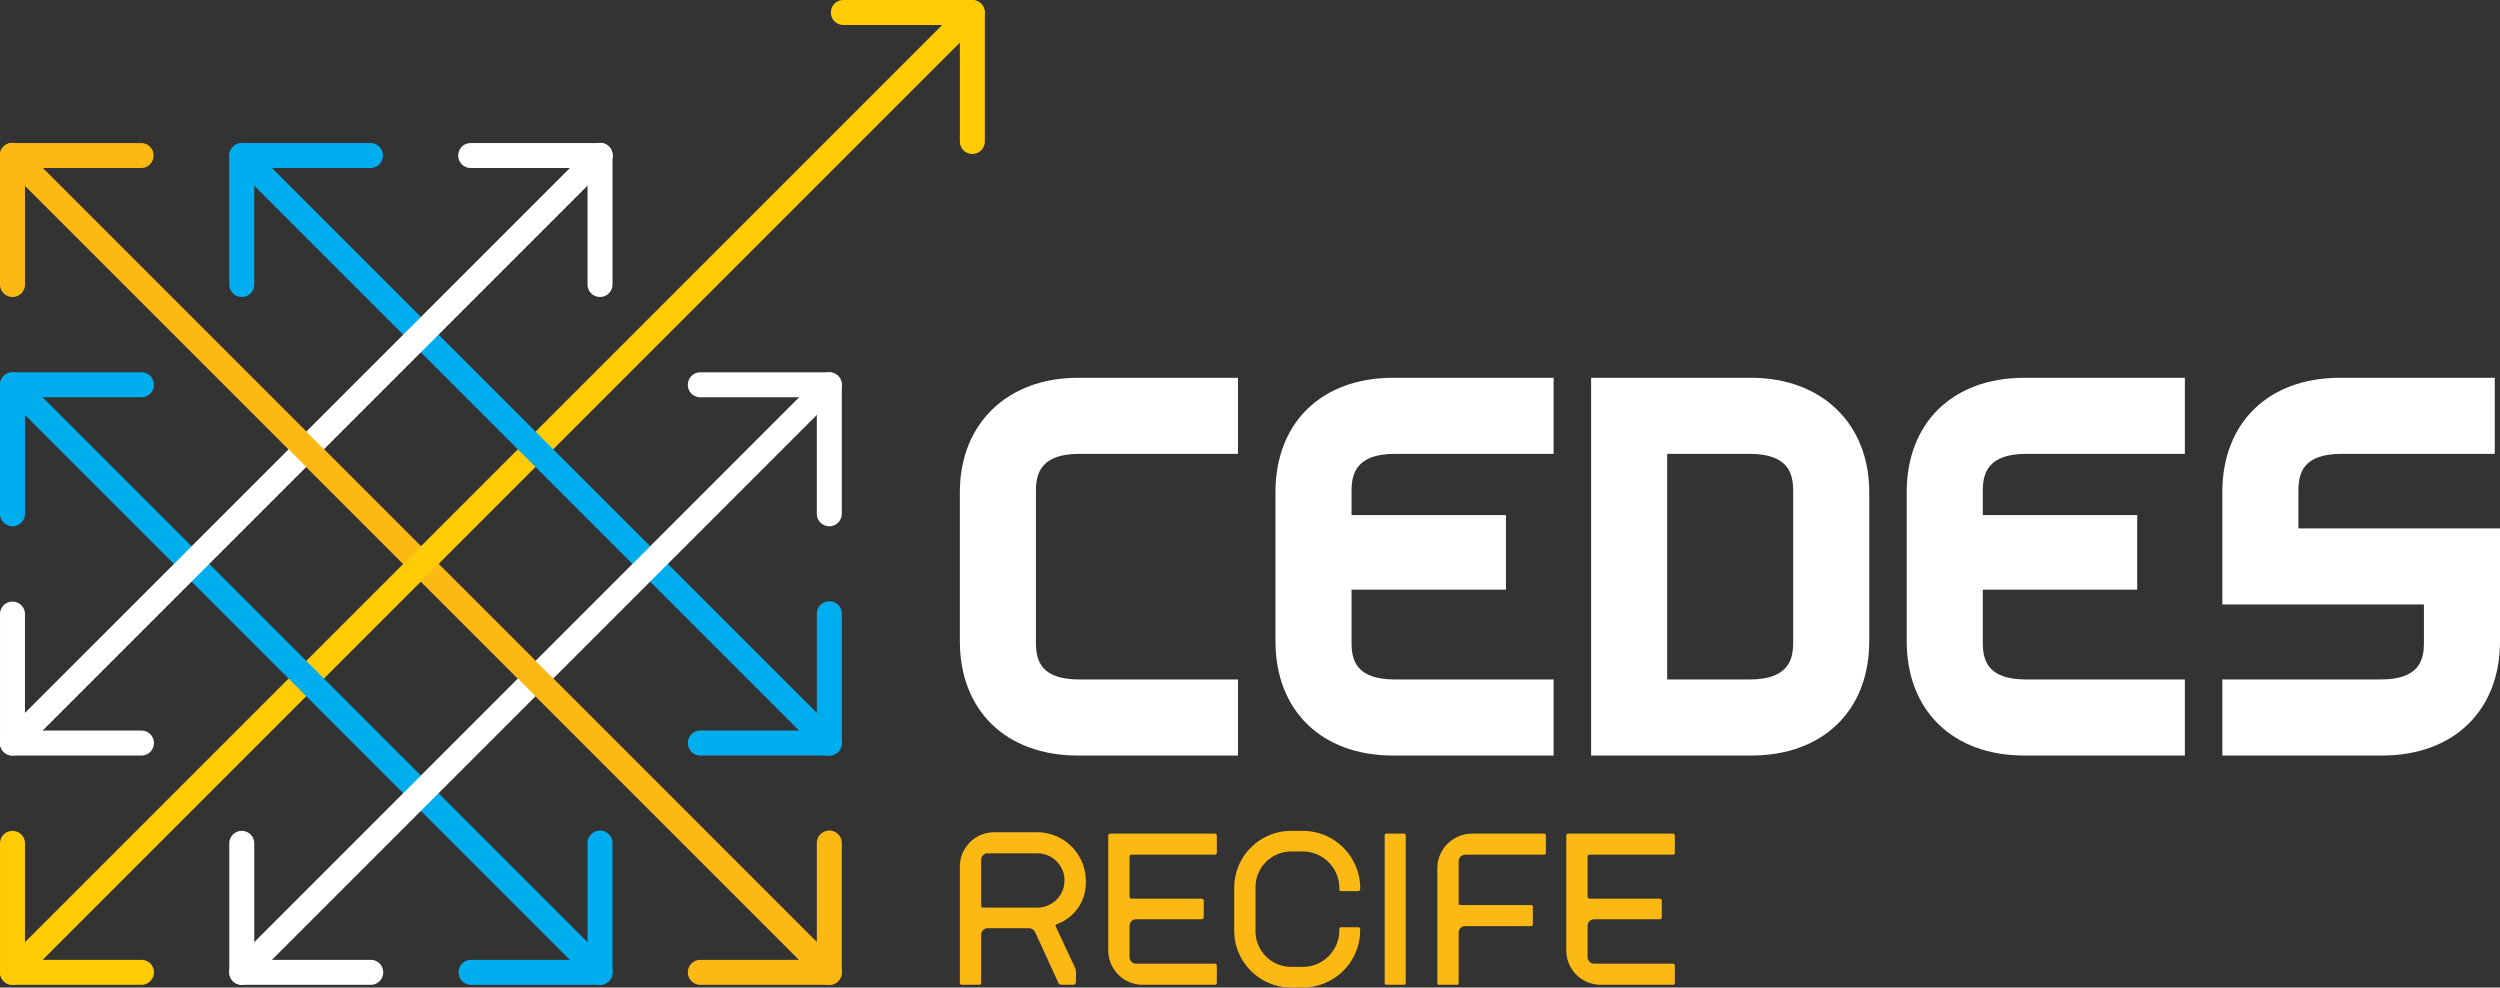
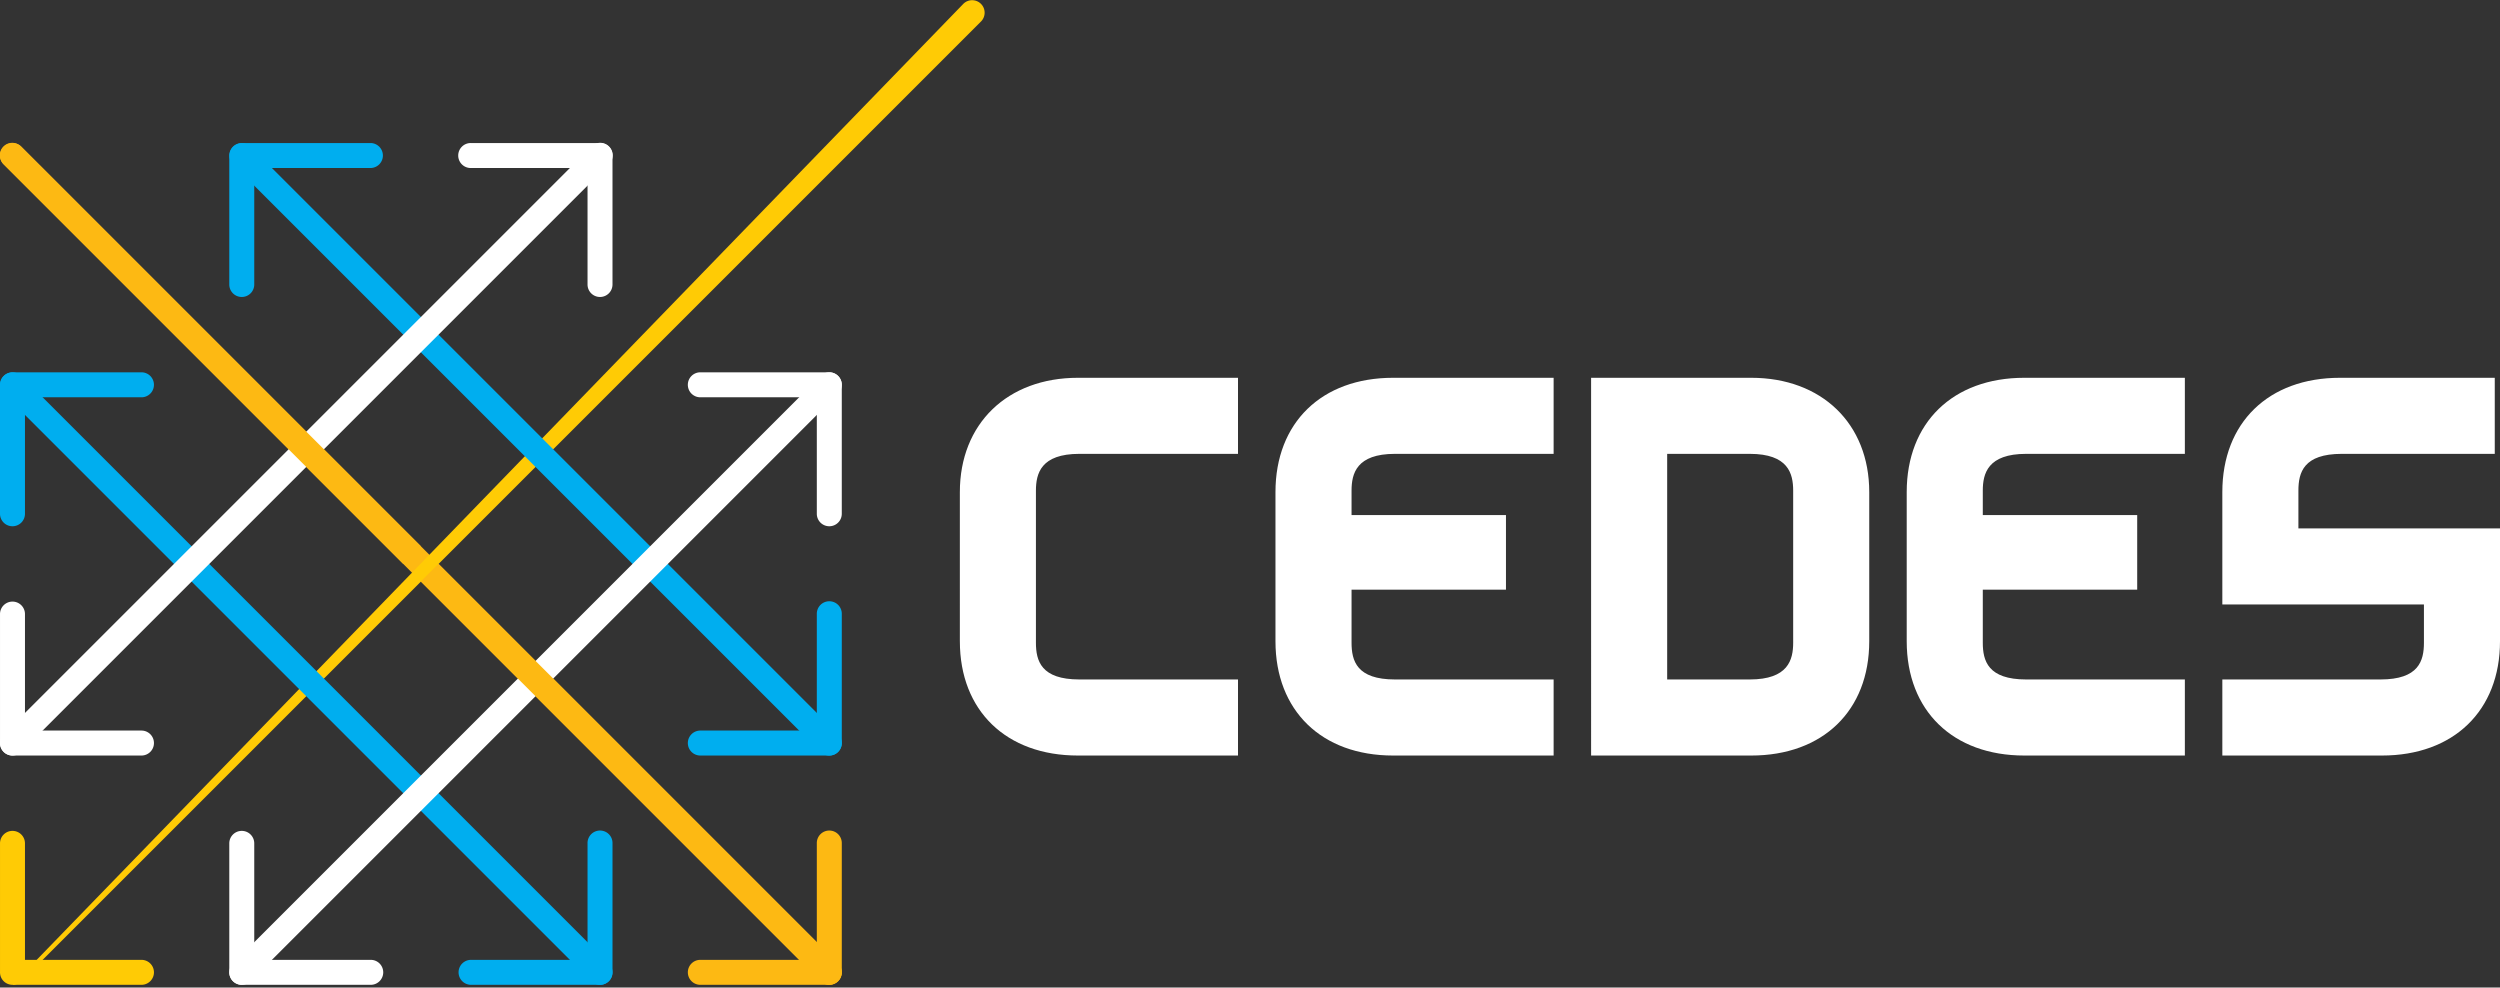
<svg xmlns="http://www.w3.org/2000/svg" xmlns:xlink="http://www.w3.org/1999/xlink" viewBox="0 0 277.596 109.652">
  <rect x="0" y="0" width="277.596" height="109.652" fill="#333333" stroke="none" />
  <path d="M119.695 83.894c-7.967 0-13.114-4.981-13.114-12.69V54.639c0-7.591 5.27-12.69 13.114-12.69h17.771v8.446h-17.612c-4.277 0-4.826 2.184-4.826 4.086v16.881c0 2.02.573 4.085 4.826 4.085h17.612v8.447zm34.993 0c-7.935 0-13.062-4.981-13.062-12.69V54.639c0-7.709 5.127-12.69 13.062-12.69h17.824v8.446H154.9c-4.277 0-4.826 2.184-4.826 4.086v2.709h17.146v8.288h-17.146v5.884c0 2.02.573 4.085 4.826 4.085h17.612v8.447zm70.092 0c-7.935 0-13.062-4.981-13.062-12.69V54.639c0-7.709 5.127-12.69 13.062-12.69h17.823v8.446h-17.612c-4.277 0-4.825 2.184-4.825 4.086v2.709h17.145v8.288h-17.145v5.884c0 2.02.573 4.085 4.825 4.085h17.612v8.447zm-48.107 0V41.949h17.771c7.844 0 13.114 5.1 13.114 12.69v16.565c0 7.709-5.148 12.69-13.114 12.69zm17.612-8.447c4.277 0 4.826-2.183 4.826-4.085V54.481c0-1.902-.549-4.086-4.826-4.086h-9.165v25.052zm52.479 8.447v-8.447h17.56c4.252 0 4.825-2.065 4.825-4.085v-4.244h-22.385V54.639c0-7.709 5.127-12.69 13.062-12.69h17.188v8.446h-16.978c-4.251 0-4.825 2.065-4.825 4.086v4.19h22.385v12.533c0 7.709-5.147 12.69-13.114 12.69z" fill="#fff" />
  <g fill="#fdb913">
-     <path d="M108.743 109.347h-1.958a.188.188 0 0 1-.204-.204V96.201a3.814 3.814 0 0 1 3.789-3.788h4.78a5.403 5.403 0 0 1 5.416 5.339 4.881 4.881 0 0 1-3.254 4.882.153.153 0 0 0-.102.204l2.187 4.677a1.326 1.326 0 0 1 .077.433v1.043a.322.322 0 0 1-.357.356h-1.221a.403.403 0 0 1-.406-.28l-2.492-5.441a.825.825 0 0 0-.813-.56h-4.527a.734.734 0 0 0-.712.737v5.34a.187.187 0 0 1-.203.204m.381-8.569h6.053a3.013 3.013 0 0 0 .024-6.026h-5.543a.711.711 0 0 0-.712.712v5.136a.174.174 0 0 0 .178.178m14.138-8.213h11.646a.219.219 0 0 1 .204.203v1.933a.219.219 0 0 1-.204.203h-9.281a.219.219 0 0 0-.204.203v4.476a.22.22 0 0 0 .204.203h7.832a.218.218 0 0 1 .203.204v1.882a.22.22 0 0 1-.203.203h-7.323a.728.728 0 0 0-.713.712v3.508a.728.728 0 0 0 .713.712h8.772a.219.219 0 0 1 .204.204v1.932a.219.219 0 0 1-.204.204h-8.009a3.821 3.821 0 0 1-3.84-3.84V92.768a.218.218 0 0 1 .203-.203m13.784 5.95a6.322 6.322 0 0 1 6.357-6.256h1.272a6.371 6.371 0 0 1 6.356 6.256v.229a.187.187 0 0 1-.204.203h-1.906a.187.187 0 0 1-.204-.203v-.229a4.065 4.065 0 0 0-4.018-3.967h-1.296a3.961 3.961 0 0 0-3.993 3.967v4.882a3.962 3.962 0 0 0 3.993 3.966h1.296a4.065 4.065 0 0 0 4.018-3.966v-.23a.187.187 0 0 1 .204-.203h1.906a.187.187 0 0 1 .204.203v.23a6.371 6.371 0 0 1-6.356 6.255h-1.272a6.322 6.322 0 0 1-6.357-6.255zm16.884-5.95h1.984a.178.178 0 0 1 .178.178v16.425a.179.179 0 0 1-.179.179h-1.982a.179.179 0 0 1-.179-.179V92.743a.178.178 0 0 1 .178-.178zm5.671 16.578V96.404a3.857 3.857 0 0 1 3.865-3.839h7.985a.186.186 0 0 1 .203.203v1.933a.187.187 0 0 1-.203.203h-8.747a.737.737 0 0 0-.738.737v4.653a.187.187 0 0 0 .203.203h7.858a.175.175 0 0 1 .178.179v1.958a.196.196 0 0 1-.178.203h-7.323a.716.716 0 0 0-.738.712v5.594a.187.187 0 0 1-.203.204h-1.958a.188.188 0 0 1-.204-.204m14.521-16.578h11.646a.218.218 0 0 1 .203.203v1.933a.218.218 0 0 1-.203.203h-9.281a.218.218 0 0 0-.204.203v4.476a.219.219 0 0 0 .204.203h7.831a.218.218 0 0 1 .203.204v1.882a.219.219 0 0 1-.203.203h-7.323a.728.728 0 0 0-.712.712v3.508a.728.728 0 0 0 .712.712h8.773a.218.218 0 0 1 .203.204v1.932a.218.218 0 0 1-.203.204h-8.01a3.82 3.82 0 0 1-3.839-3.84V92.768a.218.218 0 0 1 .203-.203M1.387 32.976A1.386 1.386 0 0 1 0 31.59V17.269a1.386 1.386 0 0 1 1.387-1.386h14.32a1.387 1.387 0 0 1 0 2.773H2.773V31.59a1.385 1.385 0 0 1-1.386 1.386" />
    <use xlink:href="#B" />
    <path d="M92.084 109.353a1.386 1.386 0 0 1-.98-.406L.407 18.249a1.386 1.386 0 1 1 1.96-1.959l90.697 90.696a1.386 1.386 0 0 1-.98 2.367" />
  </g>
  <g fill="#ffcb05">
    <use xlink:href="#C" />
-     <path d="M107.967 17.094a1.387 1.387 0 0 1-1.387-1.387V2.774H93.647a1.387 1.387 0 0 1 0-2.774h14.32a1.387 1.387 0 0 1 1.387 1.387v14.32a1.387 1.387 0 0 1-1.387 1.387" />
-     <path d="M1.387 109.353a1.386 1.386 0 0 1-.98-2.367L106.987.407a1.387 1.387 0 0 1 1.961 1.961L2.366 108.947a1.382 1.382 0 0 1-.979.406" />
+     <path d="M1.387 109.353L106.987.407a1.387 1.387 0 0 1 1.961 1.961L2.366 108.947a1.382 1.382 0 0 1-.979.406" />
  </g>
  <g fill="#00aeef">
    <path d="M1.387 58.435A1.386 1.386 0 0 1 0 57.048v-14.32a1.387 1.387 0 0 1 1.387-1.387h14.32a1.387 1.387 0 0 1 0 2.774H2.773v12.933a1.386 1.386 0 0 1-1.386 1.387m25.458-25.459a1.385 1.385 0 0 1-1.386-1.386V17.269a1.385 1.385 0 0 1 1.386-1.386h14.321a1.387 1.387 0 0 1 0 2.773H28.232V31.59a1.386 1.386 0 0 1-1.387 1.386" />
    <use xlink:href="#B" x="-25.459" />
    <path d="M92.084 83.894h-14.32a1.386 1.386 0 1 1 0-2.773h12.934V68.187a1.387 1.387 0 1 1 2.773 0v14.32a1.387 1.387 0 0 1-1.387 1.387" />
    <path d="M92.084 83.894a1.386 1.386 0 0 1-.98-.406L25.866 18.249a1.386 1.386 0 0 1 1.96-1.959l65.238 65.237a1.386 1.386 0 0 1-.98 2.367m-25.459 25.459a1.382 1.382 0 0 1-.979-.406L.407 43.708a1.386 1.386 0 0 1 1.96-1.96l65.238 65.238a1.386 1.386 0 0 1-.98 2.367" />
  </g>
  <g fill="#fff">
    <use xlink:href="#C" y="-25.459" />
    <path d="M41.167 109.353H26.846a1.386 1.386 0 0 1-1.386-1.387v-14.32a1.386 1.386 0 1 1 2.772 0v12.934h12.935a1.386 1.386 0 0 1 0 2.773m25.458-76.377a1.385 1.385 0 0 1-1.386-1.386V18.656H52.304a1.387 1.387 0 1 1 0-2.773h14.32a1.386 1.386 0 0 1 1.387 1.386V31.59a1.386 1.386 0 0 1-1.387 1.386m25.46 25.459a1.386 1.386 0 0 1-1.386-1.387V44.115H77.763a1.387 1.387 0 0 1 0-2.774h14.32a1.387 1.387 0 0 1 1.387 1.387v14.32a1.386 1.386 0 0 1-1.387 1.387" />
    <path d="M26.845 109.353a1.386 1.386 0 0 1-.979-2.367l65.237-65.238a1.386 1.386 0 1 1 1.961 1.96l-65.239 65.239a1.383 1.383 0 0 1-.98.406M1.387 83.894a1.386 1.386 0 0 1-.98-2.367L65.645 16.29a1.386 1.386 0 1 1 1.96 1.959L2.366 83.488a1.382 1.382 0 0 1-.979.406" />
  </g>
  <path d="M2.367 16.289a1.386 1.386 0 0 0-1.96 1.96l44.368 44.368 1.96-1.96zm90.697 90.697L48.696 62.618l-1.961 1.961 44.368 44.368a1.387 1.387 0 0 0 1.961-1.961" fill="#fdb913" />
  <defs>
    <path id="B" d="M92.084 109.353h-14.32a1.386 1.386 0 1 1 0-2.773h12.934V93.646a1.387 1.387 0 1 1 2.773 0v14.32a1.387 1.387 0 0 1-1.387 1.387" />
    <path id="C" d="M15.708 109.353H1.388a1.387 1.387 0 0 1-1.387-1.387v-14.32a1.386 1.386 0 1 1 2.772 0v12.934h12.935a1.386 1.386 0 0 1 0 2.773" />
  </defs>
</svg>